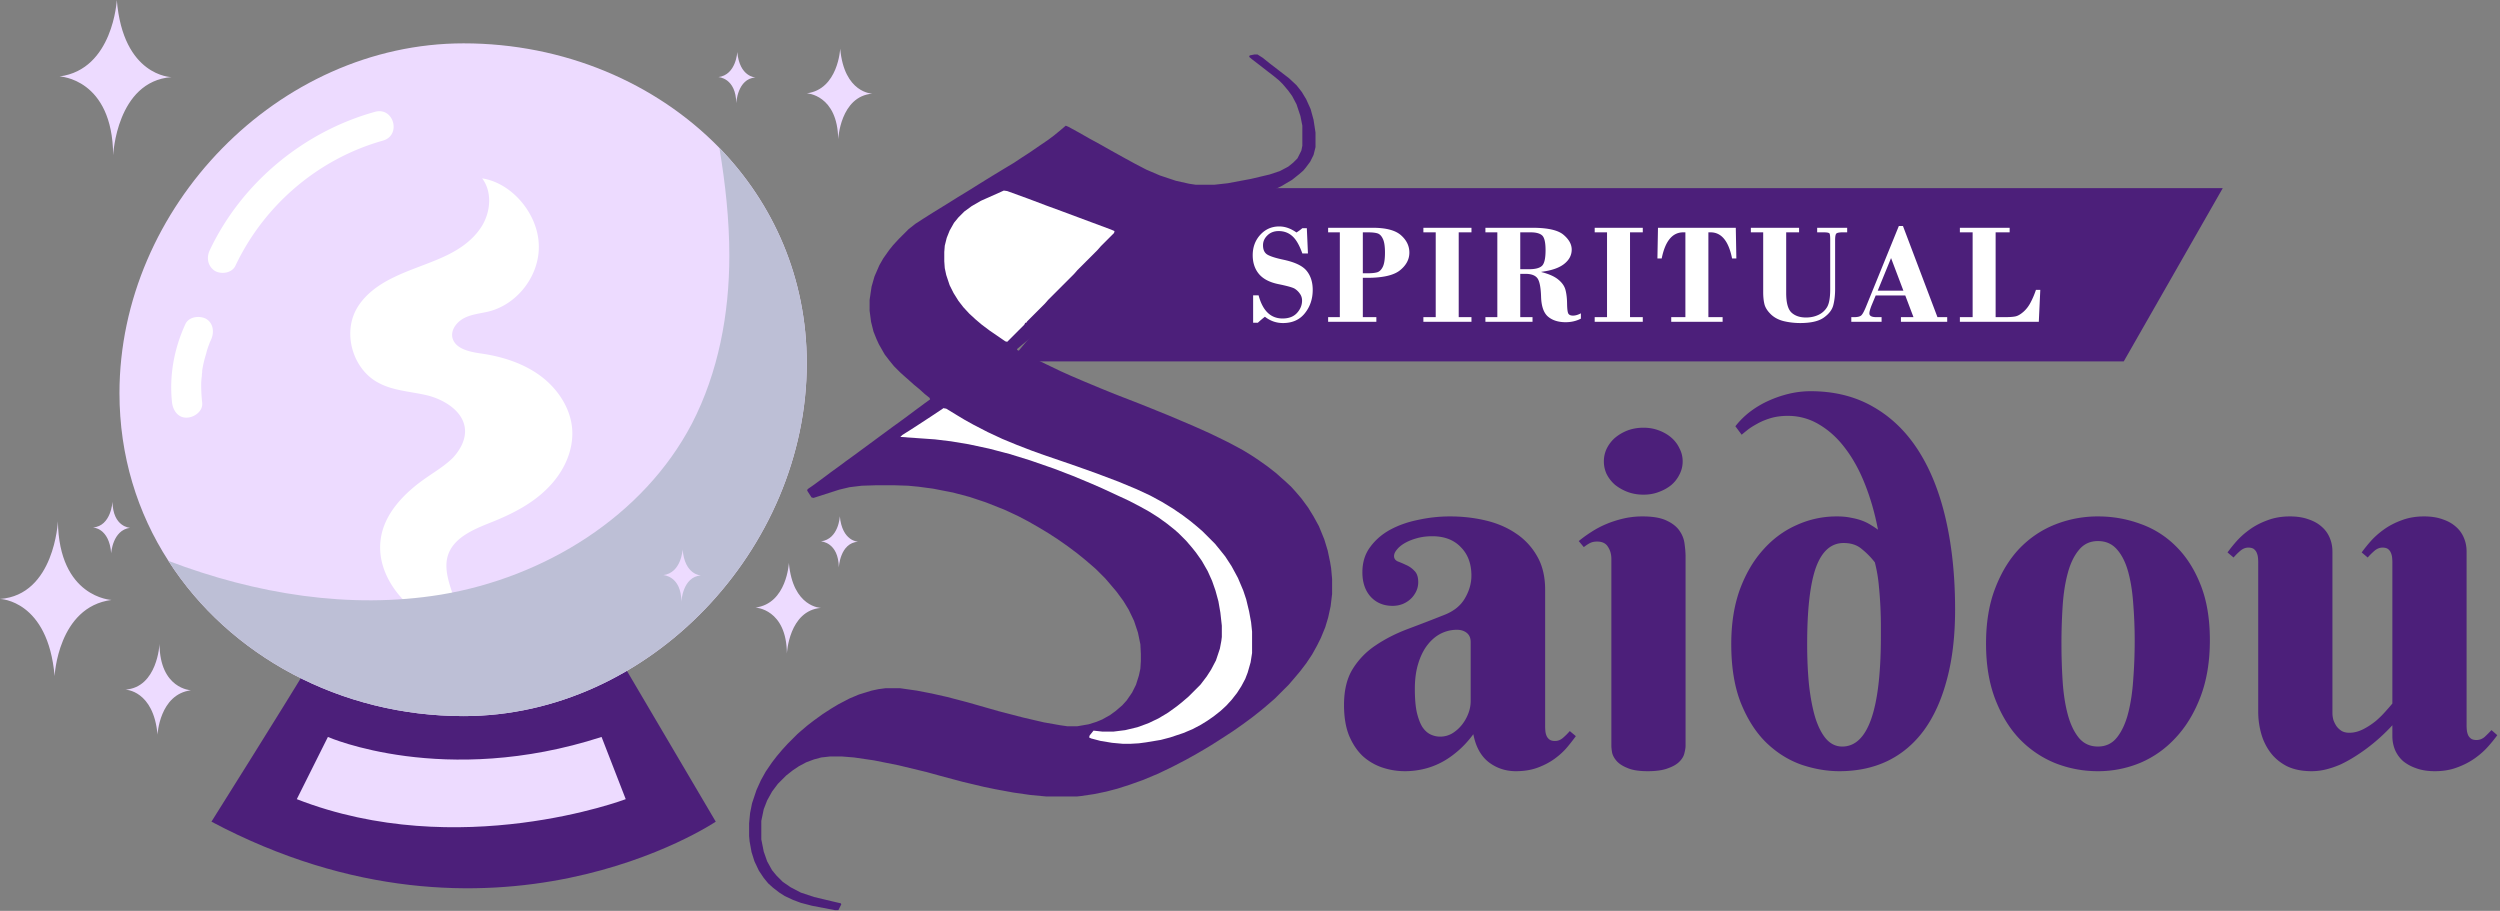
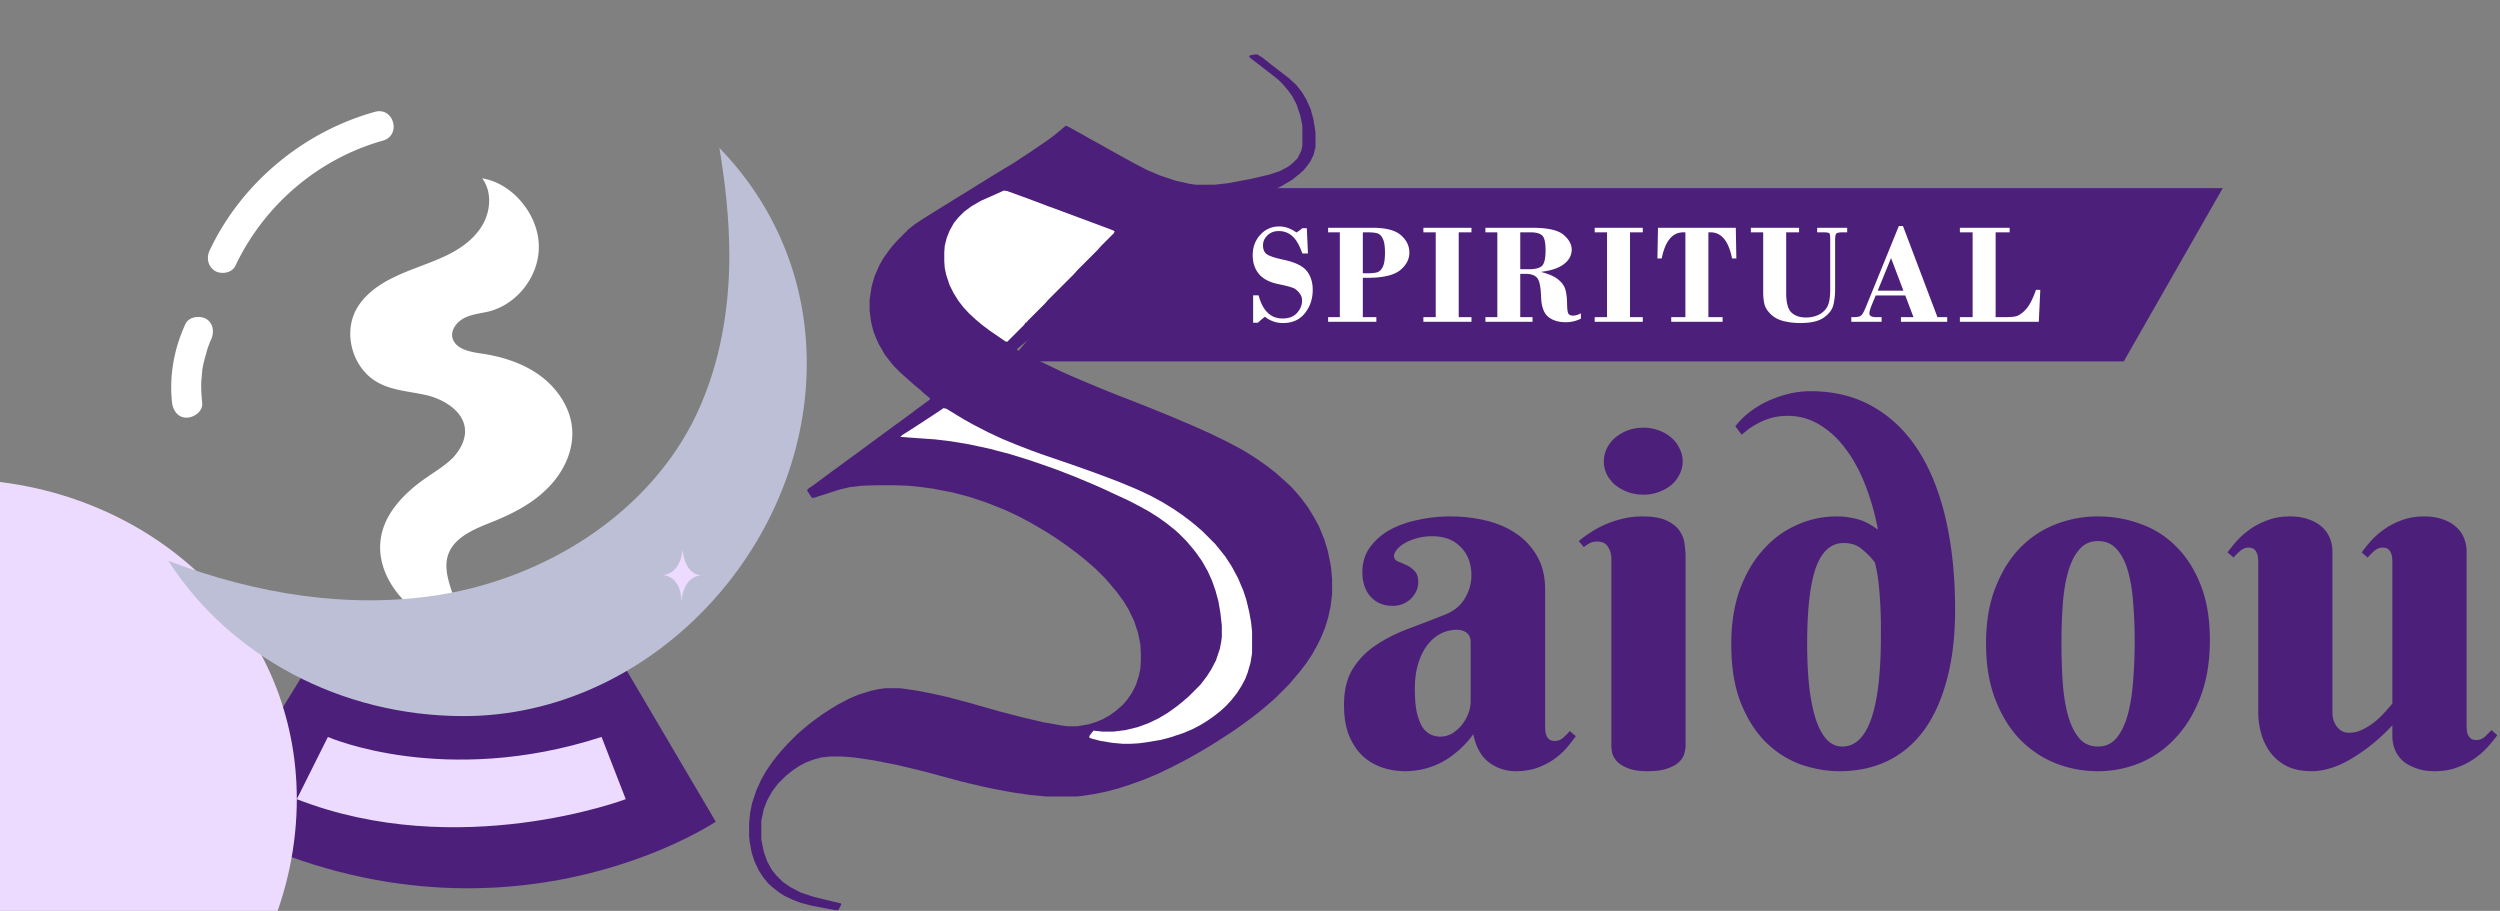
<svg xmlns="http://www.w3.org/2000/svg" width="505" height="184" fill="none">
  <rect width="100%" height="100%" fill="#808080" stroke="none" />
  <path fill="#4C1F7A" d="M233 38h216l-20 35H204zM297.078 129.707q0-1.22-.781-1.855-.781-.636-2.002-.635-1.709 0-3.272.781-1.514.781-2.685 2.295t-1.856 3.76q-.683 2.197-.683 5.127 0 2.832.39 4.687.44 1.855 1.123 2.979.733 1.074 1.661 1.513.927.44 1.953.44 1.27 0 2.392-.635a7.5 7.5 0 0 0 1.953-1.709 8.4 8.4 0 0 0 1.319-2.295 7 7 0 0 0 .488-2.539zm-7.764-21.387q-1.66 0-3.076.391-1.416.39-2.441.977-1.026.586-1.611 1.318-.586.684-.586 1.318 0 .733.732 1.074.782.294 1.709.733a4.8 4.8 0 0 1 1.66 1.172q.781.732.781 2.295 0 1.025-.439 1.904a5 5 0 0 1-1.123 1.514 5.3 5.3 0 0 1-1.66 1.025 5.6 5.6 0 0 1-1.953.342q-2.734 0-4.444-1.856-1.66-1.856-1.66-4.931 0-2.98 1.563-5.078 1.562-2.15 4.052-3.516 2.54-1.368 5.713-2.002a30 30 0 0 1 6.348-.684q3.808 0 7.275.83 3.467.831 6.104 2.637a13.35 13.35 0 0 1 4.248 4.59q1.611 2.784 1.611 6.738v27.588q0 .44.049.977.05.537.244.976.195.44.586.733t1.123.293q.879 0 1.611-.635.781-.683 1.368-1.367l1.22 1.025a37 37 0 0 1-1.757 2.246q-1.026 1.221-2.491 2.295-1.464 1.075-3.418 1.807-1.953.732-4.443.732-3.077 0-5.469-1.806-2.392-1.856-3.125-5.664-1.562 2.099-3.271 3.515-1.66 1.416-3.418 2.295a15 15 0 0 1-3.565 1.27q-1.758.39-3.564.39-2.344 0-4.541-.732a11.25 11.25 0 0 1-3.955-2.295q-1.71-1.612-2.783-4.15-1.026-2.54-1.026-6.202 0-4.443 1.758-7.275a15.5 15.5 0 0 1 4.59-4.736q2.88-1.953 6.494-3.321a374 374 0 0 0 7.471-2.881q2.832-1.122 4.101-3.32 1.319-2.245 1.319-4.59 0-3.613-2.149-5.761-2.1-2.198-5.762-2.198M340.486 150.605q0 .635-.244 1.563-.195.88-1.025 1.709-.782.781-2.295 1.318-1.513.586-4.102.586-2.588 0-4.052-.635-1.465-.585-2.198-1.416-.732-.83-.927-1.709-.147-.877-.147-1.416V112.91q0-1.416-.684-2.441-.634-1.074-2.197-1.074-.83 0-1.416.293t-1.269.83l-1.026-1.221a26 26 0 0 1 2.491-1.807 19 19 0 0 1 3.027-1.611q1.611-.684 3.467-1.123a17 17 0 0 1 3.906-.44q3.174 0 4.932.879 1.757.831 2.587 2.1.83 1.221.977 2.637.195 1.416.195 2.49zm-16.504-57.421q0-1.368.586-2.588a7 7 0 0 1 1.709-2.198 9 9 0 0 1 2.539-1.464q1.466-.537 3.174-.537 1.66 0 3.076.537 1.465.537 2.539 1.464a6.4 6.4 0 0 1 1.661 2.198q.634 1.22.634 2.588 0 1.416-.634 2.636a6.6 6.6 0 0 1-1.661 2.149q-1.074.879-2.539 1.416-1.416.537-3.076.537-1.709 0-3.174-.537a9.6 9.6 0 0 1-2.539-1.416 7.2 7.2 0 0 1-1.709-2.149 6 6 0 0 1-.586-2.636M379.939 128.486v-2.148q0-1.66-.097-3.76a81 81 0 0 0-.342-4.541 29 29 0 0 0-.781-4.443 15.8 15.8 0 0 0-2.637-2.686q-1.416-1.22-3.662-1.22-3.809 0-5.615 4.98-1.758 4.98-1.758 15.43 0 4.59.391 8.398.439 3.809 1.269 6.543.879 2.735 2.197 4.248 1.368 1.514 3.223 1.514 7.812 0 7.812-22.315m-.585-21.484q-.929-4.883-2.588-9.082-1.66-4.248-4.004-7.324-2.295-3.076-5.274-4.834a12.1 12.1 0 0 0-6.347-1.758q-1.954 0-3.565.488-1.562.488-2.734 1.172-1.171.634-1.953 1.27-.733.585-1.075.879l-1.269-1.71a16.6 16.6 0 0 1 2.832-2.831 19.4 19.4 0 0 1 3.711-2.247 23 23 0 0 1 4.199-1.465 19 19 0 0 1 4.443-.537q7.227 0 12.696 3.174 5.469 3.126 9.131 8.887T393.074 105q1.856 8.154 1.856 18.115 0 8.056-1.66 14.16-1.612 6.103-4.639 10.254-3.027 4.102-7.373 6.201-4.298 2.052-9.717 2.051-3.76 0-7.666-1.318-3.858-1.367-7.031-4.395-3.126-3.027-5.127-7.91-2.002-4.932-2.002-12.06 0-6.153 1.709-10.938 1.758-4.785 4.687-8.056 2.93-3.32 6.787-5.03a19.4 19.4 0 0 1 8.155-1.758q1.66 0 2.978.293 1.319.245 2.295.635a9.4 9.4 0 0 1 1.709.879q.732.44 1.319.879M401.18 130q0-6.396 1.855-11.182 1.856-4.833 4.932-8.056 3.125-3.223 7.226-4.834a23.3 23.3 0 0 1 8.594-1.612q4.492 0 8.594 1.514a19.1 19.1 0 0 1 7.178 4.541q3.125 3.076 4.98 7.813 1.856 4.688 1.856 11.132 0 6.397-1.856 11.329-1.856 4.93-4.98 8.3-3.077 3.369-7.178 5.127a22.1 22.1 0 0 1-8.594 1.709 23.3 23.3 0 0 1-8.594-1.611 20.9 20.9 0 0 1-7.226-4.883q-3.076-3.222-4.932-8.057-1.855-4.834-1.855-11.23m30.029-.488a93 93 0 0 0-.293-7.52q-.245-3.662-1.025-6.494-.782-2.832-2.246-4.492-1.466-1.709-3.858-1.709t-3.857 1.807q-1.466 1.757-2.246 4.687-.781 2.881-1.026 6.592a116 116 0 0 0-.244 7.617q0 3.906.244 7.666.245 3.711 1.026 6.641.78 2.93 2.246 4.736 1.464 1.758 3.857 1.758 2.392 0 3.858-1.856 1.464-1.855 2.246-4.883.78-3.027 1.025-6.835.293-3.809.293-7.715M498.25 146.504q0 .44.049.976.048.49.244.977.195.44.586.732.39.294 1.123.293.928 0 1.66-.634.732-.684 1.367-1.368l1.172 1.026a29 29 0 0 1-1.855 2.295q-1.074 1.22-2.637 2.344-1.563 1.122-3.564 1.855-2.003.781-4.541.781-2.15 0-3.76-.586-1.563-.537-2.686-1.465a6.4 6.4 0 0 1-1.611-2.246 7.3 7.3 0 0 1-.537-2.783v-2.197a38 38 0 0 1-5.127 4.639 37 37 0 0 1-2.49 1.709 28 28 0 0 1-2.735 1.513q-1.416.635-2.929 1.026-1.515.39-3.028.39-2.93 0-5.029-1.025-2.05-1.074-3.32-2.783a11.5 11.5 0 0 1-1.856-3.858 16.3 16.3 0 0 1-.586-4.297v-30.224a9 9 0 0 0-.049-.928 3 3 0 0 0-.244-.977 1.8 1.8 0 0 0-.586-.781q-.39-.293-1.123-.293-.879 0-1.66.684-.733.634-1.318 1.318l-1.221-1.025a29 29 0 0 1 1.807-2.246q1.123-1.27 2.685-2.393t3.565-1.855q2.05-.782 4.541-.782 2.148 0 3.759.586 1.612.537 2.686 1.514a5.84 5.84 0 0 1 1.611 2.246q.537 1.27.537 2.734v32.618q0 .683.196 1.416.243.683.634 1.269.44.586 1.075.977.634.342 1.513.342 1.416 0 2.832-.733a14.2 14.2 0 0 0 2.588-1.709 19 19 0 0 0 2.002-2.002 37 37 0 0 0 1.27-1.465v-28.515q0-.44-.049-.928a3.1 3.1 0 0 0-.244-.977 1.8 1.8 0 0 0-.586-.781q-.391-.293-1.123-.293-.88 0-1.66.684-.733.634-1.319 1.318l-1.22-1.025a29 29 0 0 1 1.806-2.246q1.123-1.27 2.686-2.393t3.564-1.855q2.05-.782 4.541-.782 2.15 0 3.76.586 1.61.537 2.686 1.514a5.84 5.84 0 0 1 1.611 2.246q.537 1.27.537 2.734z" />
  <path fill="#fff" d="m263.979 46.096.226 5.098h-1.133q-.891-2.52-2.039-3.512-1.133-1.005-2.747-1.005-1.374 0-2.265.864-.893.862-.893 1.996 0 1.402.935 1.926.934.524 3.214 1.005 3.498.75 4.687 2.266 1.204 1.5 1.204 3.823 0 2.733-1.586 4.715-1.572 1.983-4.418 1.983-2.025 0-3.653-1.274-.794.622-1.43 1.217h-.949v-5.536h1.104q1.246 4.673 4.843 4.673 1.897 0 2.917-1.12 1.02-1.117 1.02-2.506 0-.778-.454-1.401a3.55 3.55 0 0 0-1.033-.992q-.596-.368-3.285-.92-2.691-.552-3.951-2.067-1.246-1.515-1.246-3.781 0-2.436 1.529-4.12 1.543-1.686 3.838-1.686 1.741 0 3.469 1.218a9 9 0 0 0 1.189-.864zM275.291 56.122v7.943h2.733V65h-9.742v-.935h2.364V46.932h-2.364v-.92h9.005q4.008 0 5.707 1.5 1.7 1.5 1.699 3.512 0 2.04-1.883 3.568-1.884 1.53-6.67 1.53zm0-9.19v8.27h.963q1.26 0 1.94-.2.694-.21 1.132-1.104.44-.906.439-2.874 0-1.926-.439-2.804-.424-.892-1.104-1.09-.666-.198-1.912-.198zM294.66 46.932v17.133h2.577V65h-9.714v-.935h2.493V46.932h-2.493v-.92h9.714v.92zM307.091 55.315v8.75h2.478V65h-9.516v-.935h2.408V46.932h-2.408v-.92h9.516q4.574 0 6.245 1.401t1.671 3.002q0 1.699-1.53 2.903-1.528 1.203-4.588 1.586v.056q2.309.58 3.441 1.544 1.148.948 1.431 2.11.297 1.161.311 2.775.029 1.6.269 1.983.255.382.921.382.736 0 1.6-.467v1.076q-1.389.722-3.073.722-2.21 0-3.54-1.104-1.332-1.105-1.43-4.008-.085-2.902-.751-3.78-.666-.879-2.435-.878zm0-8.383v7.448h1.798q1.87 0 2.592-.68.722-.693.722-3.143 0-2.35-.68-2.988t-2.365-.637zM329.264 46.932v17.133h2.577V65h-9.714v-.935h2.493V46.932h-2.493v-.92h9.714v.92zM334.912 46.011h15.718l.113 6.202h-.863q-1.049-5.28-4.347-5.281h-.439v17.133h2.874V65h-10.379v-.935h2.86V46.932h-.425q-3.299 0-4.361 5.281h-.864zM360.81 46.932v12.262q0 2.945 1.076 3.951 1.076.99 2.917.991 1.387 0 2.506-.524a4 4 0 0 0 1.756-1.572q.637-1.06.637-3.596V48.418q0-.976-.127-1.231t-1.204-.255h-1.303v-.92h6.061v.92h-.892q-1.062 0-1.303.255-.24.24-.241 1.345v9.827q0 1.869-.368 3.285-.354 1.402-1.911 2.506-1.544 1.105-4.772 1.105-1.7 0-3.314-.382-1.6-.397-2.619-1.388t-1.289-2.025q-.255-1.048-.255-2.436V46.932h-2.492v-.92h9.742v.92zM384.866 59.69h-5.976l-.807 1.94q-.467 1.161-.467 1.685 0 .75 1.416.75h1.048V65h-6.117v-.935h.552q1.09 0 1.473-.368.382-.368.934-1.713l6.641-16.327h.836l6.967 18.408h1.968V65h-9.346v-.935h2.535zm-5.565-.977h5.183l-2.492-6.585zM411.839 65h-15.944v-.935h2.577V46.932h-2.577v-.92h10.054v.92h-2.832v17.133h1.798q1.501 0 2.209-.155.723-.156 1.586-.907.877-.765 1.473-1.911.608-1.148 1.076-2.535h.878z" />
-   <path fill="#EDDBFF" d="M11.698 105.28S11.029 120.187 0 120.989c0 0 9.692.2 11.03 15.575 0 0 .668-13.971 11.497-15.375 0 0-10.629-.468-10.83-15.909M32.22 130.08s-.4 8.756-6.884 9.224c0 0 5.682.134 6.484 9.091 0 0 .4-8.155 6.751-8.957 0 0-6.283-.268-6.35-9.358M22.725 101.336s-.267 4.947-3.944 5.214c0 0 3.276.067 3.677 5.214 0 0 .267-4.679 3.81-5.147 0 0-3.476-.134-3.543-5.281M22.86 31.35s.669-14.906 11.765-15.775c0 0-9.76-.134-11.03-15.575 0 0-.735 14.037-11.564 15.441 0 0 10.695.401 10.83 15.91M169.319 28.142s.401-8.69 6.885-9.225c0 0-5.682-.067-6.484-9.09 0 0-.401 8.221-6.751 9.023 0 0 6.216.268 6.35 9.292M148.727 20.856s.2-4.947 3.877-5.214c0 0-3.209-.067-3.677-5.147 0 0-.2 4.612-3.81 5.08 0 0 3.543.134 3.61 5.28M158.952 132.018s.401-8.69 6.885-9.224c0 0-5.682-.067-6.484-9.091 0 0-.401 8.222-6.751 9.024 0 0 6.283.267 6.35 9.291M169.446 114.639s.2-4.947 3.877-5.214c0 0-3.209-.067-3.677-5.147 0 0-.2 4.612-3.81 5.08 0 0 3.543.134 3.61 5.281" />
  <path fill="#4C1F7A" d="M42.71 165.976s15.041-23.931 19.118-30.749h64.639l18.115 30.749s-44.853 30.28-101.871 0" />
-   <path fill="#EDDBFF" d="m59.953 161.43 6.284-12.567s23.462 10.294 55.28 0l4.88 12.567s-33.757 12.767-66.444 0M162.969 73.396c0 37.499-31.818 71.256-69.318 71.256-24.866 0-47.326-12.166-59.625-31.35-6.284-9.693-9.893-21.257-9.893-33.89 0-37.5 32.018-70.655 69.518-70.655 20.254 0 38.837 7.954 51.671 21.123 10.896 11.23 17.647 26.27 17.647 43.516" />
+   <path fill="#EDDBFF" d="m59.953 161.43 6.284-12.567s23.462 10.294 55.28 0l4.88 12.567s-33.757 12.767-66.444 0c0 37.499-31.818 71.256-69.318 71.256-24.866 0-47.326-12.166-59.625-31.35-6.284-9.693-9.893-21.257-9.893-33.89 0-37.5 32.018-70.655 69.518-70.655 20.254 0 38.837 7.954 51.671 21.123 10.896 11.23 17.647 26.27 17.647 43.516" />
  <path fill="#fff" d="M75.732 22.594c-14.438 4.01-26.938 14.371-33.355 27.94-.736 1.538-.402 3.276 1.069 4.212 1.337.735 3.476.4 4.144-1.137 5.816-12.232 16.712-21.523 29.746-25.2 3.81-1.07 2.206-6.885-1.604-5.815M41.576 64.372c-1.337-.669-3.476-.402-4.145 1.136-2.273 4.946-3.275 10.428-2.674 15.842.2 1.604 1.27 3.142 3.075 3.008 1.47-.067 3.209-1.337 3.008-3.008a33 33 0 0 1-.2-3.61q0-.868.133-1.804 0-.402.067-.736v-.334q.267-1.738.802-3.409.2-.87.535-1.738.134-.335.267-.735.067 0 .067-.067.068-.2.134-.334c.668-1.47.468-3.343-1.07-4.212M98.866 129.879c-5.281-1.604-10.629-3.275-15.04-6.617-4.345-3.276-7.62-8.623-6.952-14.105.602-5.414 4.946-9.759 9.492-12.834 1.738-1.203 3.61-2.34 5.147-3.877 1.47-1.604 2.607-3.676 2.406-5.815-.334-3.476-3.944-5.749-7.286-6.685-3.409-.869-7.085-.936-10.16-2.607-5.013-2.607-7.22-9.558-4.612-14.639 1.604-3.075 4.612-5.214 7.687-6.684 3.141-1.538 6.484-2.54 9.625-3.944 3.209-1.404 6.217-3.342 8.088-6.283 1.872-2.942 2.206-7.02.134-9.76 6.016.936 11.163 7.086 11.431 13.235.334 6.083-4.078 12.1-10.027 13.637-1.604.4-3.342.535-4.88 1.27s-2.874 2.34-2.54 4.01c.535 2.273 3.41 2.875 5.682 3.21 4.278.6 8.556 1.938 12.032 4.478s6.15 6.484 6.484 10.762c.334 4.345-1.671 8.623-4.746 11.764-3.008 3.142-6.952 5.214-11.03 6.885-3.676 1.471-8.02 3.075-9.29 6.819-.736 2.205-.135 4.612.6 6.885 1.404 4.344 3.677 8.756 7.755 10.895" />
  <path fill="#BDBFD6" d="M162.967 73.396c0 37.5-31.818 71.256-69.318 71.256-24.866 0-47.326-12.166-59.626-31.35 17.58 6.684 36.565 9.826 55.014 6.818 20.922-3.476 40.909-15.775 50.735-34.559 5.347-10.36 7.553-22.192 7.553-33.89 0-7.286-.802-14.572-2.005-21.791 10.895 11.23 17.647 26.27 17.647 43.516" style="mix-blend-mode:multiply" />
  <path fill="#4C1F7A" d="M253.415 11h.591l1.084.69 1.479 1.182 3.843 2.957 1.478 1.38 1.084 1.38.887 1.477.887 1.971.591 2.168.394 2.563v2.956l-.394 1.577-.69 1.38-.886 1.182-.493.591-.789.69-1.478 1.183-2.168 1.28-2.464 1.183-13.205 4.73-1.971.69-2.365.887-2.464 1.281-1.971 1.183-1.576.985-2.957 1.971-1.675 1.183-1.084.788-1.872 1.38-1.774 1.38-1.38 1.084-1.084.887-1.675 1.38-1.281 1.083-.986.789-1.084.985-1.084.887-1.182 1.084-1.084.887-.986.887-1.084.887-1.084.985-.788.69-1.478 1.281-1.774 1.478.098.197 2.267 1.085 1.478.788 2.267 1.084 2.66 1.281 1.971.887 2.76 1.183 3.547 1.478 2.661 1.084 4.829 1.872 2.464.986 3.646 1.478 2.562 1.084 2.759 1.182 2.858 1.281 2.661 1.282 1.577.788 2.562 1.38 1.774 1.084 1.478.985 1.675 1.183 1.774 1.38.986.886.788.69 1.281 1.183.887.985 1.183 1.38 1.379 1.872 1.084 1.774 1.084 1.971 1.084 2.661.69 2.266.493 2.366.197 1.182.197 2.168v3.055l-.296 2.464-.492 2.266-.592 1.971-.887 2.168-.788 1.577-.985 1.774-1.183 1.774-1.281 1.675-1.084 1.281-1.183 1.38-2.759 2.759-.788.69-1.38 1.183-1.084.886-1.38 1.084-1.872 1.38-1.971 1.38-2.267 1.478-2.168 1.38-1.478.887-1.872 1.084-1.774.985-2.661 1.38-2.858 1.379-3.055 1.281-2.759.986-2.464.788-2.266.592-2.365.492-2.661.395-.887.098h-6.209l-3.153-.296-3.449-.492-3.745-.69-2.365-.493-4.139-.985-4.435-1.183-2.858-.788-5.715-1.38-4.928-.985-4.04-.592-2.464-.197h-2.365l-1.774.197-1.478.395-1.577.591-1.478.788-1.182.789-1.38 1.084-1.675 1.675-1.183 1.577-.985 1.773-.69 1.774-.493 2.365v3.745l.493 2.464.69 1.971.985 1.774.887 1.084 1.281 1.281 1.577 1.084 2.069 1.084 2.661.887 4.139.985 1.281.296.099.197-.592 1.183h-.689l-4.632-.887-2.267-.592-1.576-.591-1.676-.788-1.084-.69-1.281-.986-.985-.887-.887-1.084-.986-1.478-.887-1.872-.591-1.873-.394-2.168-.099-1.084v-2.562l.197-2.069.395-1.971.887-2.661.886-1.971.986-1.774 1.281-1.872.985-1.281 1.085-1.281 1.084-1.183 1.97-1.971.789-.69 1.281-1.084 1.281-.985 1.774-1.281 1.675-1.084 1.478-.887 2.267-1.183 1.872-.788 2.563-.789 1.379-.295 1.478-.197h2.858l3.45.492 3.054.592 3.055.689 4.139 1.085 6.209 1.773 4.927 1.281 4.238.986 3.35.591 1.38.197h2.069l2.267-.394 1.577-.493 1.182-.492 1.577-.887 1.084-.789 1.38-1.182.887-.986 1.084-1.576.788-1.577.591-1.873.296-1.379.099-1.577v-1.38l-.099-1.971-.493-2.365-.788-2.365-1.084-2.266-1.084-1.774-1.38-1.873-1.084-1.281-1.182-1.379-1.873-1.873-.788-.69-1.38-1.182-1.577-1.281-1.97-1.479-1.971-1.379-1.971-1.281-1.971-1.183-2.07-1.182-2.069-1.084-2.76-1.282-3.744-1.478-3.252-1.084-3.351-.887-4.04-.788-2.957-.394-2.069-.197-2.957-.099h-3.35l-3.055.099-2.464.295-2.069.493-5.223 1.675-.395-.098-.887-1.38.099-.296 1.281-.887 1.872-1.38 1.577-1.182 1.774-1.28 1.183-.888 1.773-1.28 7.49-5.52 1.774-1.28 1.872-1.38 1.183-.887 1.872-1.38 1.084-.788-.098-.296-.986-.788-1.084-.986-1.084-.887-.985-.887-.789-.69-.985-.886-1.281-1.281-.887-1.084-.986-1.282-1.182-2.069-.493-1.084-.591-1.478-.493-1.971-.296-2.267V60.57l.395-2.66.591-2.07.985-2.267.789-1.38 1.182-1.675.789-.985 1.182-1.281 1.971-1.971 1.38-1.084 1.675-1.084 1.873-1.183 2.562-1.577 2.365-1.478 2.266-1.38 2.366-1.478 2.069-1.28 2.759-1.676 1.971-1.183 1.479-.985 1.675-1.084 1.577-1.084 2.168-1.478 1.182-.887 1.084-.887 1.281-1.084.493.197 2.168 1.182 2.07 1.183 2.168 1.183 2.266 1.28 2.661 1.479 2.168 1.183 2.267 1.182 2.759 1.183 3.252 1.084 2.661.591 1.281.197h3.843l2.661-.296 4.73-.886 3.745-.887 2.07-.69 1.675-.887.985-.789.887-.887.789-1.576.197-.986v-4.04l-.394-1.971-.789-2.365-.887-1.675-.788-1.084-1.084-1.282-.789-.788-1.084-.887-1.281-.985-1.774-1.38-1.281-.985-.591-.493.099-.296z" />
  <path fill="#fff" d="m202.765 38.495.69.098 4.336 1.577 3.646 1.38 2.956 1.084 10.052 3.744.69.296-.098.394-2.661 2.661-.69.788-4.04 4.04-.69.79-5.223 5.222-.69.788-3.548 3.548-.197.296h-.197l-.197.394-3.449 3.45-.394-.1-3.154-2.167-1.577-1.183-1.281-1.084-1.281-1.182-1.182-1.282-.986-1.28-.985-1.578-.789-1.576-.69-2.07-.295-1.38-.099-1.379v-1.872l.099-1.282.394-1.576.591-1.479.887-1.576.887-1.084 1.183-1.183 1.478-1.084 1.872-1.084 3.548-1.577zM190.539 82.447l.592.098 2.266 1.38 1.478.887 1.774.985 2.858 1.479 2.957 1.38 2.857 1.182 3.055 1.182 2.464.887 3.745 1.281 2.858.986 4.139 1.478 4.434 1.675 3.548 1.479 2.759 1.281 2.365 1.281 2.267 1.379 1.872 1.282 1.577 1.182 1.084.887 1.38 1.183 2.562 2.562.887 1.084 1.183 1.478 1.281 1.971 1.281 2.365 1.084 2.562.591 1.774.591 2.464.395 2.168.197 1.872v4.336l-.296 1.873-.591 2.069-.493 1.281-.788 1.479-.887 1.379-1.084 1.38-1.084 1.182-1.183 1.085-1.38 1.084-1.281.886-1.281.789-1.675.887-1.873.788-2.66.887-1.873.493-2.956.493-1.478.197-1.676.098h-1.576l-2.168-.197-2.366-.394-1.872-.493-.394-.197.098-.394.789-.986 1.774.197h2.266l2.365-.295 2.464-.591 2.168-.789 2.07-.985 1.971-1.183 1.773-1.281.986-.788 1.38-1.183 2.365-2.365 1.281-1.675.887-1.38.985-1.872.789-2.366.295-1.576.099-.789v-2.266l-.296-2.661-.394-2.267-.591-2.168-.69-1.971-.887-1.971-1.183-2.069-1.182-1.675-.789-.986-1.182-1.379-1.577-1.577-.788-.69-1.479-1.183-1.773-1.281-1.873-1.182-1.774-.986-2.266-1.182-5.519-2.562-2.266-.986-3.548-1.478-3.843-1.478-4.829-1.676-4.139-1.28-4.139-1.085-4.139-.887-3.548-.591-3.252-.394-6.997-.493.394-.394 1.577-.986 1.675-1.084 2.563-1.675 2.365-1.577z" />
  <path fill="#EDDBFF" d="M137.643 121.523s.224-5.014 3.934-5.284c0 0-3.26-.067-3.687-5.239 0 0-.247 4.699-3.89 5.172 0 0 3.598.157 3.643 5.351" />
</svg>